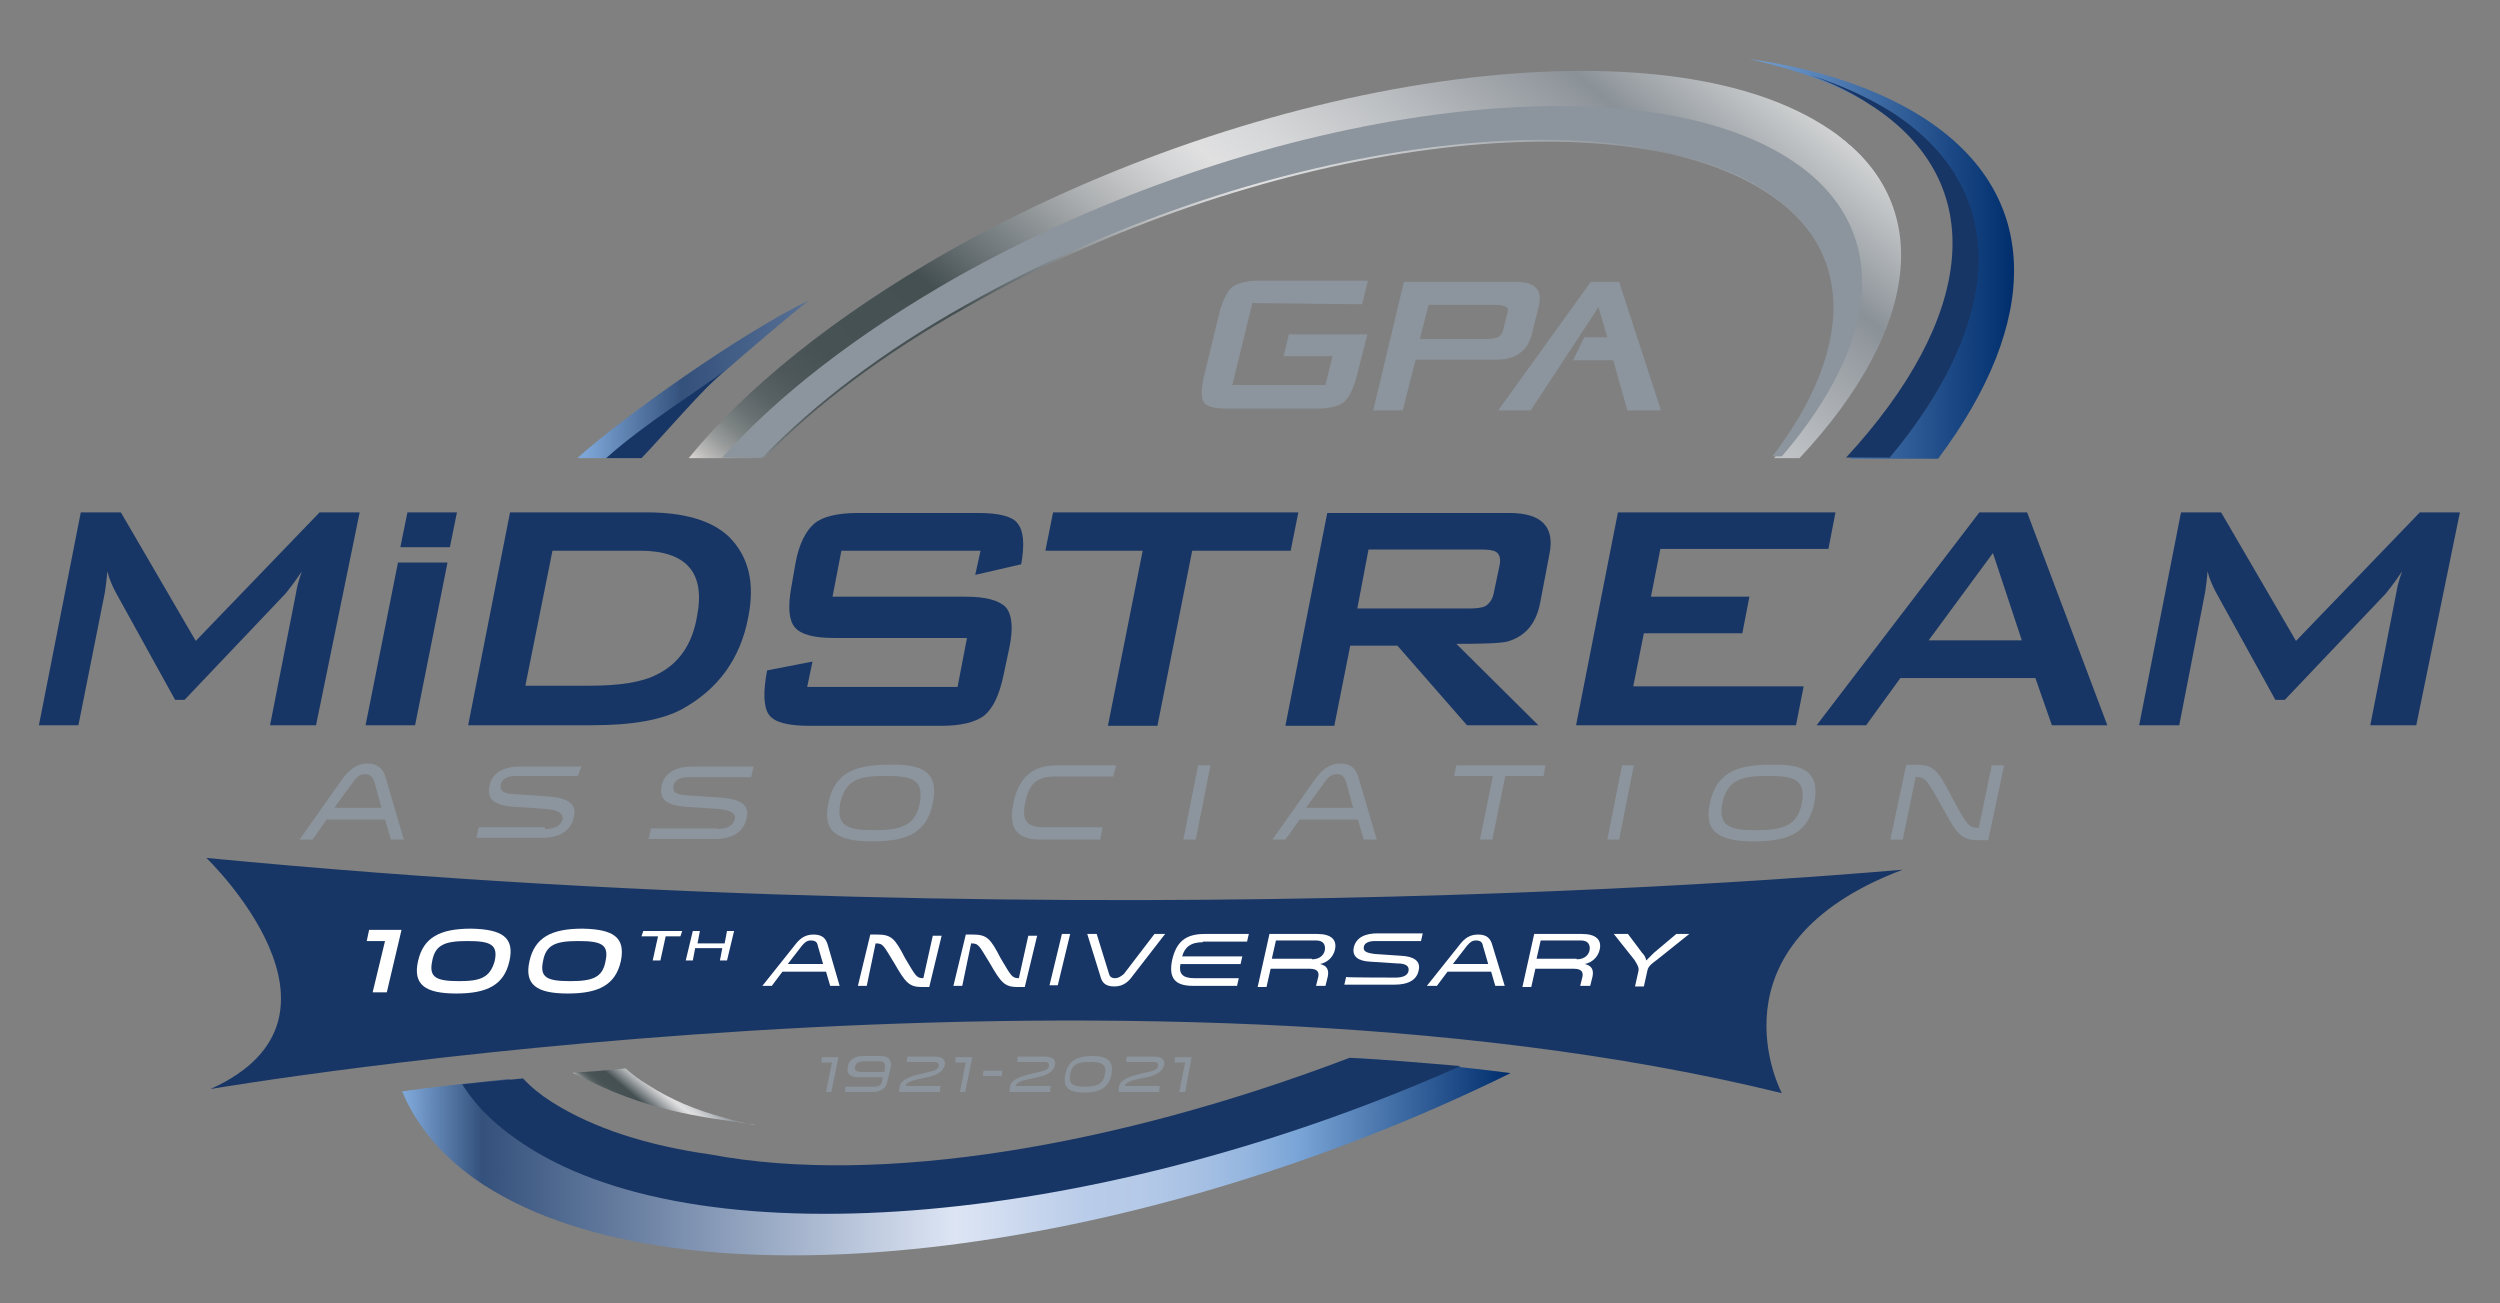
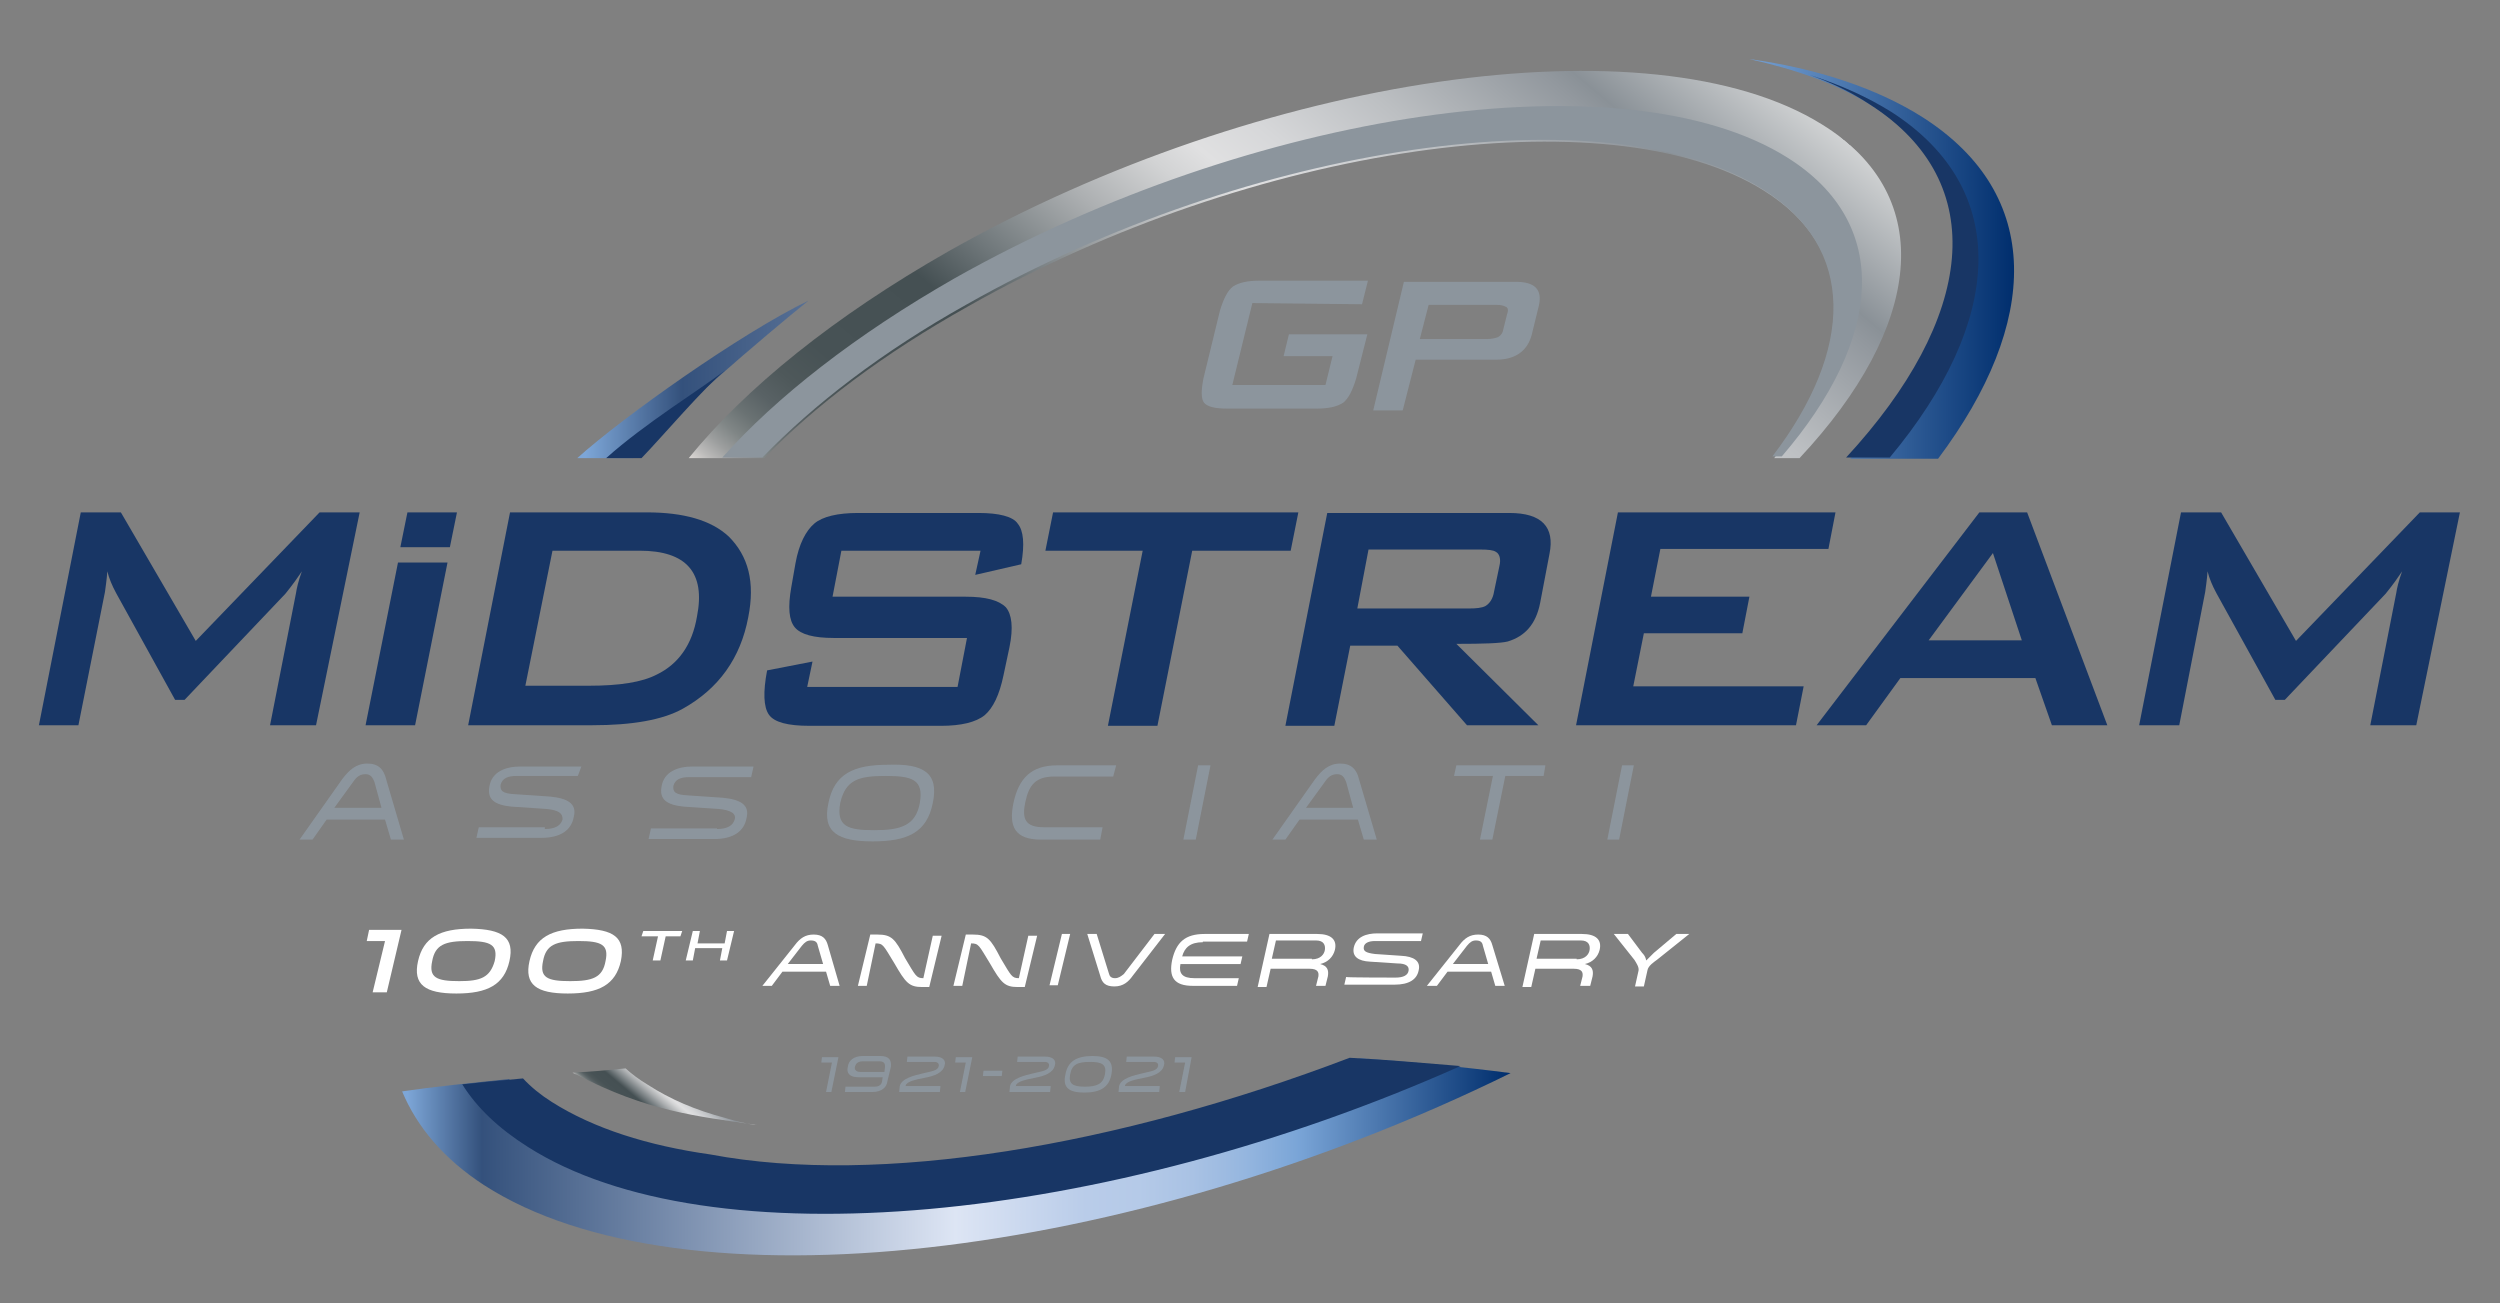
<svg xmlns="http://www.w3.org/2000/svg" version="1.1" id="Layer_1" x="0px" y="0px" viewBox="0 0 424 221" style="enable-background:new 0 0 424 221;" xml:space="preserve">
  <rect x="0" y="0" width="424" height="221" fill="#808080" stroke="none" />
  <style type="text/css"> .st0{fill:url(#SVGID_1_);} .st1{fill:#8C959D;} .st2{fill:url(#SVGID_2_);} .st3{fill:#183665;} .st4{fill:url(#SVGID_3_);} .st5{fill:#BBBDBF;} .st6{fill:url(#SVGID_4_);} .st7{fill:#FFFFFF;} </style>
  <g>
    <linearGradient id="SVGID_1_" gradientUnits="userSpaceOnUse" x1="172.094" y1="111.824" x2="279.665" y2="240.022" gradientTransform="matrix(1 0 0 -1 0 236)">
      <stop offset="0" style="stop-color:#E5E2DF" />
      <stop offset="0" style="stop-color:#DDD9D6" />
      <stop offset="1.448995e-02" style="stop-color:#BBBAB9" />
      <stop offset="3.125885e-02" style="stop-color:#9C9E9E" />
      <stop offset="5.028687e-02" style="stop-color:#808686" />
      <stop offset="7.176378e-02" style="stop-color:#6A7273" />
      <stop offset="9.686719e-02" style="stop-color:#596265" />
      <stop offset="0.128" style="stop-color:#4E585A" />
      <stop offset="0.171" style="stop-color:#475255" />
      <stop offset="0.292" style="stop-color:#455053" />
      <stop offset="0.357" style="stop-color:#6F777A" />
      <stop offset="0.459" style="stop-color:#ACAFB1" />
      <stop offset="0.534" style="stop-color:#D2D3D4" />
      <stop offset="0.573" style="stop-color:#E0E0E1" />
      <stop offset="0.631" style="stop-color:#D6D7D9" />
      <stop offset="0.73" style="stop-color:#BCBFC2" />
      <stop offset="0.856" style="stop-color:#92989E" />
      <stop offset="0.876" style="stop-color:#8A9197" />
      <stop offset="1" style="stop-color:#D0D2D3" />
      <stop offset="1" style="stop-color:#A6A8AB" />
    </linearGradient>
    <path class="st0" d="M309,21.1c-28.9-18-95.2-8.4-148.1,21.5c-19.5,11.1-34.4,23.2-44.1,35.1h12.8c8.6-8.9,20.2-17.7,34.7-25.8 c48.2-27.3,108.6-36,134.8-19.6c16.1,10,15.6,27.3,1.8,45.4h4.3C326,55.5,328.8,33.3,309,21.1L309,21.1z" />
    <path class="st1" d="M303.1,26.7c-27.6-17.3-90.7-8-141.2,20.5c-16.8,9.6-30.2,20.1-39.4,30.4h6.8c8.6-8.9,20.2-17.9,34.7-26 c48.2-27.3,108.6-36,134.8-19.6c16.2,10,15.6,27.3,1.8,45.4h1.6C319.3,57.5,321,37.9,303.1,26.7L303.1,26.7z" />
    <linearGradient id="SVGID_2_" gradientUnits="userSpaceOnUse" x1="97.878" y1="192.113" x2="341.599" y2="192.113" gradientTransform="matrix(1 0 0 -1 0 236)">
      <stop offset="5.618000e-03" style="stop-color:#7DA6D7" />
      <stop offset="7.303400e-02" style="stop-color:#34517C" />
      <stop offset="0.5" style="stop-color:#DDE5F4" />
      <stop offset="0.618" style="stop-color:#B9CCE9" />
      <stop offset="0.666" style="stop-color:#B5CAE8" />
      <stop offset="0.714" style="stop-color:#A9C2E4" />
      <stop offset="0.762" style="stop-color:#95B6DF" />
      <stop offset="0.809" style="stop-color:#7AA5D7" />
      <stop offset="1" style="stop-color:#002E6D" />
    </linearGradient>
    <path class="st2" d="M137.1,51c-11.4,5.5-31.3,19.6-39.2,26.7h9.4C112.9,71.3,129.9,56.8,137.1,51L137.1,51z M326.1,19.9 c-7.7-4.9-17.9-8.3-29.5-9.9c8.1,1.8,15.2,4.3,21,8c20.8,13.3,17.9,36.3-3.8,59.8h14.9C346,54.7,346.6,33,326.1,19.9L326.1,19.9z" />
    <path class="st3" d="M123,62.8c-4.6,3.5-13.6,9-20.2,14.9h6C112.2,74.2,119.6,65.5,123,62.8L123,62.8z M320.8,19 c-4-2.5-8.6-4.6-13.9-6.3c3.7,1.3,7.2,3,10.2,5c20.8,13.3,17.7,36.4-4,59.9h7.4C339.7,54.6,341.3,32.2,320.8,19L320.8,19z" />
    <linearGradient id="SVGID_3_" gradientUnits="userSpaceOnUse" x1="68.003" y1="39.726" x2="255.965" y2="39.726" gradientTransform="matrix(1 0 0 -1 0 236)">
      <stop offset="5.618000e-03" style="stop-color:#7DA6D7" />
      <stop offset="7.303400e-02" style="stop-color:#34517C" />
      <stop offset="0.5" style="stop-color:#DDE5F4" />
      <stop offset="0.618" style="stop-color:#B9CCE9" />
      <stop offset="0.666" style="stop-color:#B5CAE8" />
      <stop offset="0.714" style="stop-color:#A9C2E4" />
      <stop offset="0.762" style="stop-color:#95B6DF" />
      <stop offset="0.809" style="stop-color:#7AA5D7" />
      <stop offset="1" style="stop-color:#002E6D" />
    </linearGradient>
    <path class="st4" d="M230.8,179.5c-40.7,15.9-83.2,22-112.9,16.2c-10.5-1.5-19.6-4.4-26.6-8.9c-1.9-1.2-3.5-2.5-5-3.8 c-6.6,0.7-12.7,1.3-18.1,2.1c2.5,6,7.1,11.5,13.9,15.9c33.6,21.7,109.5,12.8,174.1-19C247.8,180.9,239.2,180.1,230.8,179.5z" />
    <g>
      <path class="st1" d="M141,185.2h-0.9l1-5h-1.8l0.1-0.9h2.8L141,185.2z" />
      <path class="st1" d="M143.3,185.2l0.1-0.9h4.9c0.9,0,1.2-0.4,1.3-0.9l0.1-0.7h-4.1c-1.5,0-2.1-0.7-1.8-1.8c0.1-1,1-1.8,2.5-1.8h3 c1.5,0,1.9,0.7,1.8,1.8l-0.6,2.5c-0.1,1-1,1.8-2.5,1.8H143.3z M146.3,180c-1,0-1.2,0.6-1.3,0.9c-0.1,0.3,0,0.9,0.9,0.9h4.1 l0.1-0.9c0-0.3,0-0.9-0.9-0.9H146.3z" />
      <path class="st1" d="M159.4,185.2h-6.9l0.1-1c0.3-1.3,2.4-1.8,4.1-2.2c1.2-0.3,2.4-0.4,2.5-1.2c0.1-0.3-0.1-0.7-0.7-0.7h-4.7 l0.1-0.9h4.7c1.2,0,1.9,0.6,1.6,1.5c-0.3,1.3-1.8,1.8-3.4,2.1c-1.5,0.3-3,0.6-3.2,1.3v0.1h5.9L159.4,185.2z" />
      <path class="st1" d="M163.7,185.2h-0.9l1-5h-1.8l0.1-0.9h2.8L163.7,185.2z" />
      <path class="st1" d="M169.9,182.5h-3.2l0.1-0.9h3.2L169.9,182.5z" />
      <path class="st1" d="M178.1,185.2h-6.9l0.1-1c0.3-1.3,2.4-1.8,4.1-2.2c1.2-0.3,2.4-0.4,2.5-1.2c0.1-0.3-0.1-0.7-0.7-0.7h-4.7 l0.1-0.9h4.7c1.2,0,1.9,0.6,1.6,1.5c-0.3,1.3-1.8,1.8-3.4,2.1c-1.5,0.3-3,0.6-3.2,1.3v0.1h5.9L178.1,185.2z" />
      <path class="st1" d="M188.5,182.2c-0.4,2.2-1.9,3.1-4.6,3.1c-2.7,0-3.7-0.9-3.2-3.1c0.4-2.2,1.9-3.1,4.6-3.1 C187.9,179.1,188.9,180,188.5,182.2z M187.4,182.2c0.3-1.6-0.4-2.1-2.5-2.1s-3.1,0.4-3.4,2.1c-0.3,1.6,0.4,2.1,2.5,2.1 C186.1,184.3,187.1,183.8,187.4,182.2z" />
      <path class="st1" d="M196.6,185.2h-6.9l0.1-1c0.3-1.3,2.4-1.8,4.1-2.2c1.2-0.3,2.4-0.4,2.5-1.2c0.1-0.3-0.1-0.7-0.7-0.7H191 l0.1-0.9h4.7c1.2,0,1.9,0.6,1.6,1.5c-0.3,1.3-1.8,1.8-3.4,2.1c-1.5,0.3-3,0.6-3.2,1.3v0.1h5.9L196.6,185.2z" />
      <path class="st1" d="M201,185.2h-1l1-5h-1.8l0.1-0.9h2.8L201,185.2z" />
    </g>
    <path class="st5" d="M221.2,40" />
    <path class="st3" d="M228.9,179.4c-39.4,15-79.7,21.8-108.4,16.4c-10.6-1.5-19.8-4.4-26.9-8.9c-1.9-1.2-3.5-2.5-4.9-4 c-3.5,0.3-7.1,0.7-10.3,1c2.5,4,6.2,7.5,11.1,10.6c30.7,19.6,98.1,13.1,158.2-13.7C241.4,180.3,235.1,179.7,228.9,179.4z" />
-     <path class="st3" d="M35,145.5c0,0,28,26.9,0.7,39.2c0,0,155.5-26.6,266.5,0.7c0,0-13.4-25.1,20.5-37.9 C322.7,147.4,189.1,160.4,35,145.5z" />
    <g>
      <path class="st1" d="M63.5,132.6c-0.3-0.7-0.6-1.3-1.5-1.3c-0.9,0-1.5,0.4-2.1,1.3l-3.2,4.4h8L63.5,132.6L63.5,132.6z M68.5,142.4 h-2.2l-1-3.4h-9.9l-2.4,3.4h-2.2l7.2-10.2c1.2-1.6,2.4-2.7,4.3-2.7s2.8,1,3.2,2.7L68.5,142.4L68.5,142.4z" />
      <path class="st1" d="M92.4,140.6c1.8,0,2.7-0.6,3-1.6c0.1-1-0.6-1.6-2.7-1.8l-6-0.4c-2.8-0.3-4.1-1.2-3.7-3.4 c0.4-2.5,2.7-3.4,5.3-3.4h10.3l-0.6,1.6H87.6c-1.5,0-2.4,0.4-2.7,1.5c-0.1,1,0.3,1.5,2.5,1.6l5.9,0.4c3,0.3,4.6,1.2,4,3.5 c-0.4,2.1-2.1,3.5-5.5,3.5H80.8l0.4-1.8h11.2V140.6z" />
      <path class="st1" d="M121.6,140.6c1.8,0,2.7-0.6,3-1.6c0.3-1-0.6-1.6-2.7-1.8l-6-0.4c-2.8-0.3-4.1-1.2-3.7-3.4 c0.4-2.5,2.7-3.4,5.3-3.4h10.3l-0.4,1.8h-10.5c-1.5,0-2.4,0.4-2.7,1.5c-0.1,1,0.3,1.5,2.5,1.6l5.9,0.4c3,0.3,4.6,1.2,4,3.5 c-0.4,2.1-2.1,3.5-5.5,3.5H110l0.4-1.8H121.6L121.6,140.6z" />
      <path class="st1" d="M156,136.2c0.7-4-1.3-4.6-5.8-4.6s-6.8,0.6-7.7,4.6c-0.7,4,1.3,4.6,5.8,4.6S155.3,140,156,136.2L156,136.2z M158.2,136.2c-1,5-4.3,6.5-10.2,6.5c-5.8,0-8.6-1.5-7.5-6.5c1-5,4.3-6.5,10.2-6.5C156.5,129.5,159.3,131,158.2,136.2L158.2,136.2 z" />
      <path class="st1" d="M188.8,131.7h-10c-3.2,0-4.3,1.5-4.9,4.3c-0.6,2.8-0.1,4.3,3.1,4.3h10l-0.4,2.1h-10c-4.4,0-5.6-2.1-4.7-6.3 c0.9-4.1,3-6.3,7.4-6.3h10L188.8,131.7L188.8,131.7z" />
      <polygon class="st1" points="205.3,129.8 202.8,142.4 200.7,142.4 203.2,129.8 " />
      <path class="st1" d="M228.3,132.6c-0.3-0.7-0.6-1.3-1.5-1.3s-1.5,0.4-2.1,1.3l-3.2,4.4h8L228.3,132.6L228.3,132.6z M233.5,142.4 h-2.2l-1-3.4h-9.9l-2.4,3.4h-2.2l7.2-10.2c1.2-1.6,2.4-2.7,4.3-2.7c1.9,0,2.8,1,3.2,2.7L233.5,142.4L233.5,142.4z" />
      <polygon class="st1" points="251,142.4 253.2,131.6 246.6,131.6 247,129.8 262.1,129.8 261.8,131.6 255.3,131.6 253.1,142.4 " />
      <polygon class="st1" points="277.1,129.8 274.6,142.4 272.6,142.4 275.1,129.8 " />
-       <path class="st1" d="M305.6,136.2c0.7-4-1.3-4.6-5.8-4.6c-4.4,0-6.8,0.6-7.7,4.6c-0.7,4,1.3,4.6,5.8,4.6S304.9,140,305.6,136.2 L305.6,136.2z M307.7,136.2c-1,5-4.3,6.5-10.2,6.5c-5.8,0-8.6-1.5-7.5-6.5s4.3-6.5,10.2-6.5C306.1,129.5,308.7,131,307.7,136.2 L307.7,136.2z" />
-       <path class="st1" d="M322.7,142.4h-2.1l2.7-12.7h1.6c3.2,0,3.8,1,6.3,5.8c2.4,4.4,2.7,4.9,4.3,4.9h0.1l2.2-10.6h2.1l-2.7,12.7 h-1.6c-3,0-3.7-1-6.3-5.8c-2.5-4.4-2.7-4.9-4.3-4.9h-0.1L322.7,142.4L322.7,142.4z" />
    </g>
    <g>
      <path class="st3" d="M53.6,123h-7.8l4.4-22.4c0.1-0.7,0.4-2.1,1-3.7c-0.6,0.9-1.5,2.2-2.8,3.8l-17.1,18h-1.6l-10-18.1 c-0.7-1.3-1.2-2.5-1.5-3.7c-0.1,1.5-0.3,2.7-0.4,3.5L13.3,123H6.6l7.1-36.1h6.8l12.7,21.8l21-21.8h6.8L53.6,123z" />
      <path class="st3" d="M70.4,123H62l5.5-27.6h8.4L70.4,123z" />
      <path class="st3" d="M76.3,92.8h-8.4l1.2-5.9h8.4L76.3,92.8z" />
      <path class="st3" d="M126.9,104.7c-1.3,6.9-5,12.1-11.1,15.5c-3.4,1.9-8.6,2.8-15.3,2.8H79.4l7.1-36.1h23.2 c6.2,0,10.9,1.3,13.9,4.1C126.9,94.3,128.1,98.7,126.9,104.7z M118.2,104.6c1.5-7.5-1.8-11.2-9.7-11.2H93.7l-4.6,22.9h10.8 c5.2,0,9-0.6,11.5-1.9C115.1,112.6,117.4,109.3,118.2,104.6z" />
      <path class="st3" d="M170.2,114.5c-0.7,3.4-1.8,5.6-3.2,6.8c-1.5,1.2-4,1.8-7.4,1.8h-22.3c-3.7,0-6-0.6-6.9-1.9 c-0.9-1.3-1-3.8-0.3-7.5l7.7-1.5l-0.9,4.3h25.5l1.6-8.3h-22.6c-3.4,0-5.6-0.6-6.6-1.8c-1-1.2-1.2-3.4-0.6-6.8l0.7-4 c0.6-3.4,1.8-5.6,3.2-6.8s4-1.8,7.4-1.8H166c3.4,0,5.8,0.6,6.6,1.8c1,1.2,1.2,3.5,0.6,6.9l-7.8,1.8l0.9-4.1h-23.6l-1.5,7.8h22.6 c3.4,0,5.6,0.6,6.8,1.8c1,1.2,1.3,3.4,0.6,6.8L170.2,114.5z" />
      <path class="st3" d="M218.9,93.4h-16.7l-5.9,29.7h-8.4l5.9-29.7h-16.5l1.3-6.5h41.6L218.9,93.4z" />
      <path class="st3" d="M260.9,123h-12.1L237,109.5h-8l-2.7,13.6h-8.3l7.1-36.1H256c5.5,0,7.7,2.4,6.8,6.9l-1.6,8.4 c-0.7,3.5-2.5,5.6-5.5,6.5c-1.2,0.3-4.1,0.4-8.7,0.4L260.9,123z M253.4,100.3l0.9-4.3c0.3-1.2,0-2.1-0.6-2.4 c-0.4-0.3-1.3-0.4-2.7-0.4h-18.9l-1.9,10h18.9c1.3,0,2.2-0.1,2.8-0.4C252.6,102.4,253.2,101.6,253.4,100.3z" />
      <path class="st3" d="M304.6,123h-37.3l7.1-36.1h36.9l-1.2,6.2h-28.5l-1.6,8.1h16.7l-1.2,6.2h-16.7l-1.8,9h28.9L304.6,123z" />
      <path class="st3" d="M357.4,123H348l-2.8-8h-22.9l-5.8,8h-8.4l27.6-36.1h8.1L357.4,123z M342.9,108.6l-4.9-14.8l-10.9,14.8H342.9z " />
      <path class="st3" d="M409.8,123H402l4.4-22.4c0.1-0.7,0.4-2.1,1-3.7c-0.6,0.9-1.5,2.2-2.8,3.8l-17.1,18h-1.6l-10-18.1 c-0.7-1.3-1.2-2.5-1.5-3.7c-0.1,1.5-0.3,2.7-0.4,3.5l-4.4,22.6h-6.8l7.1-36.1h6.8l12.7,21.8l21-21.8h6.8L409.8,123z" />
    </g>
    <g>
      <g>
        <path class="st1" d="M231,51.6l1-4h-18.3c-2.1,0-3.5,0.3-4.6,1c-0.9,0.7-1.6,2.1-2.2,4.1l-2.8,11.5c-0.4,2.1-0.4,3.4,0.1,4.1 c0.6,0.7,1.9,1,4,1h12.5h0.3h2.2c2.1,0,3.5-0.3,4.6-1c0.9-0.7,1.6-2.1,2.2-4.1l1.9-7.5h-13.3l-0.9,3.7h8.3l-1.2,4.9h-3.7h-0.3 h-1.8H209l3.4-13.9L231,51.6z" />
-         <polygon class="st1" points="274.6,47.8 269.8,47.8 254.1,69.6 259.6,69.6 271.1,52.1 271.1,52.1 271.1,52.1 272.6,57.2 268.7,57.2 266.8,61.1 273.6,61.1 276,69.6 281.7,69.6 " />
      </g>
      <path class="st1" d="M257.1,47.8h-19l-5.2,21.8h5l2.2-8.6h13.7c3.2,0,5.3-1.5,6-4.3l1.2-4.9C261.6,49.1,260.3,47.8,257.1,47.8z M255.6,53.3l-0.6,2.4c-0.1,0.7-0.4,1.2-1,1.5c-0.3,0.1-0.9,0.3-1.8,0.3h-11.4l1.5-5.8h11.4c0.7,0,1.3,0.1,1.6,0.3 C255.7,52.1,255.9,52.5,255.6,53.3z" />
    </g>
    <linearGradient id="SVGID_4_" gradientUnits="userSpaceOnUse" x1="108.248" y1="44.442" x2="116.828" y2="54.666" gradientTransform="matrix(1 0 0 -1 0 236)">
      <stop offset="0" style="stop-color:#E5E2DF" />
      <stop offset="0" style="stop-color:#DDD9D6" />
      <stop offset="1.448995e-02" style="stop-color:#BBBAB9" />
      <stop offset="3.125885e-02" style="stop-color:#9C9E9E" />
      <stop offset="5.028687e-02" style="stop-color:#808686" />
      <stop offset="7.176378e-02" style="stop-color:#6A7273" />
      <stop offset="9.686719e-02" style="stop-color:#596265" />
      <stop offset="0.128" style="stop-color:#4E585A" />
      <stop offset="0.171" style="stop-color:#475255" />
      <stop offset="0.292" style="stop-color:#455053" />
      <stop offset="0.357" style="stop-color:#6F777A" />
      <stop offset="0.459" style="stop-color:#ACAFB1" />
      <stop offset="0.534" style="stop-color:#D2D3D4" />
      <stop offset="0.573" style="stop-color:#E0E0E1" />
      <stop offset="0.631" style="stop-color:#D6D7D9" />
      <stop offset="0.73" style="stop-color:#BCBFC2" />
      <stop offset="0.856" style="stop-color:#92989E" />
      <stop offset="0.876" style="stop-color:#8A9197" />
      <stop offset="1" style="stop-color:#D0D2D3" />
      <stop offset="1" style="stop-color:#A6A8AB" />
    </linearGradient>
    <path class="st6" d="M128,190.8c-1.8-0.3-3.4-0.7-5-1.2c-5-1.3-9.4-3.2-13.1-5.6c-1.5-0.9-2.7-1.8-3.8-2.8c-3.1,0.3-6,0.6-9,0.7 c0.1,0.1,0.4,0.3,0.6,0.3c12.1,6.3,20.4,7.1,30.7,8.6c-0.1,0-0.3-0.1-0.6-0.1C127.8,190.8,127.8,190.8,128,190.8z" />
    <g>
      <path class="st7" d="M65.6,168.3h-2.4l2.1-8.7h-3.1l0.4-1.9h5.5L65.6,168.3z" />
      <path class="st7" d="M86.4,163c-0.9,4-3.7,5.5-9,5.5S70,167,70.9,163c0.9-4,3.7-5.5,9-5.5C85.2,157.6,87.3,159,86.4,163z M83.9,163c0.6-2.8-0.7-3.4-4.6-3.4c-3.8,0-5.5,0.6-6,3.4c-0.6,2.8,0.7,3.4,4.6,3.4C81.5,166.4,83.1,165.8,83.9,163z" />
      <path class="st7" d="M105.3,163c-0.9,4-3.7,5.5-9,5.5s-7.4-1.5-6.5-5.5c0.9-4,3.7-5.5,9-5.5C104.1,157.6,106.1,159,105.3,163z M102.7,163c0.6-2.8-0.7-3.4-4.6-3.4c-3.8,0-5.5,0.6-6,3.4c-0.6,2.8,0.7,3.4,4.6,3.4C100.5,166.4,102.2,165.8,102.7,163z" />
      <path class="st7" d="M110.7,162.9l0.9-4.1h-2.8l0.3-0.9h6.6l-0.3,0.9h-2.5l-0.9,4.1H110.7z" />
      <path class="st7" d="M122.1,162.9l0.4-2.1h-4.6l-0.4,2.1h-1.2l1.2-5h1.2l-0.4,2.1h4.6l0.4-2.1h1.2l-1.2,5H122.1z" />
      <path class="st7" d="M142.4,167.2h-1.6l-0.7-2.4h-7.4l-1.8,2.4h-1.6l5.5-6.9c0.9-1.2,1.8-1.8,3.2-1.8c1.5,0,2.1,0.7,2.4,1.8 L142.4,167.2z M138.7,160.4c-0.1-0.6-0.4-0.9-1.2-0.9c-0.6,0-1,0.3-1.5,0.9l-2.4,3.1h6L138.7,160.4z" />
      <path class="st7" d="M147,167.2h-1.5l2.1-8.7h1.2c2.4,0,3,0.7,4.7,4c1.8,3,1.9,3.4,3.1,3.4l0,0l1.6-7.2h1.5l-2.1,8.7h-1.2 c-2.2,0-2.8-0.7-4.7-4c-1.9-3.1-1.9-3.4-3.2-3.4l0,0L147,167.2z" />
      <path class="st7" d="M163.2,167.2h-1.5l2.1-8.7h1.2c2.4,0,3,0.7,4.7,4c1.8,3,1.9,3.4,3.1,3.4l0,0l1.6-7.2h1.5l-2.1,8.7h-1.2 c-2.2,0-2.8-0.7-4.7-4c-1.9-3.1-1.9-3.4-3.2-3.4l0,0L163.2,167.2z" />
      <path class="st7" d="M181.5,158.4l-2.1,8.7H178l2.1-8.7H181.5z" />
      <path class="st7" d="M197.6,158.4l-5.5,7.1c-0.7,1-1.6,1.8-3.1,1.8c-1.5,0-2.1-0.6-2.4-1.8l-2.2-7.1h1.6l2.1,6.8 c0.1,0.4,0.4,0.7,1,0.7s1-0.3,1.5-0.7l5.2-6.8H197.6z" />
      <path class="st7" d="M204,159.8c-2.1,0-3.1,0.9-3.5,2.4h10.2l-0.3,1.3h-10.2c-0.3,1.6,0.3,2.4,2.4,2.4h7.5l-0.3,1.3h-7.5 c-3.2,0-4.1-1.5-3.5-4.4c0.7-3,2.2-4.4,5.5-4.4h7.5l-0.3,1.3H204V159.8z" />
      <path class="st7" d="M215.3,158.4h8.1c2.4,0,3.4,1,3,2.7c-0.3,1.2-1.2,2.1-2.5,2.4c1.2,0.3,1.5,1,1.3,2.1l-0.4,1.6h-1.6l0.4-1.6 c0.1-0.7-0.1-1.3-1.5-1.3h-6.6l-0.7,3.1h-1.5L215.3,158.4z M222.5,162.7c1.5,0,2.1-0.9,2.2-1.6c0.1-0.7-0.1-1.6-1.5-1.6h-6.8 l-0.7,3.1h6.8V162.7z" />
      <path class="st7" d="M236.7,165.8c1.3,0,2.1-0.4,2.2-1.2c0.1-0.7-0.4-1.2-1.9-1.2l-4.6-0.3c-2.1-0.1-3.1-0.9-2.8-2.4 c0.4-1.8,2.1-2.4,4-2.4h7.7l-0.3,1.3h-7.8c-1,0-1.8,0.3-1.9,1c-0.1,0.7,0.3,1,1.9,1.2l4.4,0.3c2.2,0.1,3.4,0.9,3,2.5 c-0.3,1.5-1.6,2.4-4.1,2.4H228l0.3-1.3C228.3,165.8,236.7,165.8,236.7,165.8z" />
      <path class="st7" d="M255.2,167.2h-1.6l-0.7-2.4h-7.4l-1.8,2.4H242l5.5-6.9c0.9-1.2,1.8-1.8,3.2-1.8c1.5,0,2.1,0.7,2.4,1.8 L255.2,167.2z M251.5,160.4c-0.1-0.6-0.4-0.9-1.2-0.9c-0.6,0-1,0.3-1.5,0.9l-2.4,3.1h6L251.5,160.4z" />
      <path class="st7" d="M260.2,158.4h8.1c2.4,0,3.4,1,3,2.7c-0.3,1.2-1.2,2.1-2.5,2.4c1.2,0.3,1.5,1,1.3,2.1l-0.4,1.6H268l0.4-1.6 c0.1-0.7-0.1-1.3-1.5-1.3h-6.5l-0.7,3.1h-1.5L260.2,158.4z M267.4,162.7c1.5,0,2.1-0.9,2.2-1.6c0.1-0.7-0.1-1.6-1.5-1.6h-6.8 l-0.7,3.1h6.8V162.7z" />
      <path class="st7" d="M276.1,158.4l2.4,3.2c0.3,0.3,0.6,0.7,0.7,1.3c0.4-0.4,0.9-0.9,1.3-1.3l3.8-3.2h2.2l-5.5,4.4 c-0.4,0.3-1.5,1-1.6,1.8l-0.6,2.7h-1.5l0.6-2.7c0.1-0.6-0.4-1.3-0.7-1.8l-3.5-4.4H276.1z" />
    </g>
  </g>
</svg>